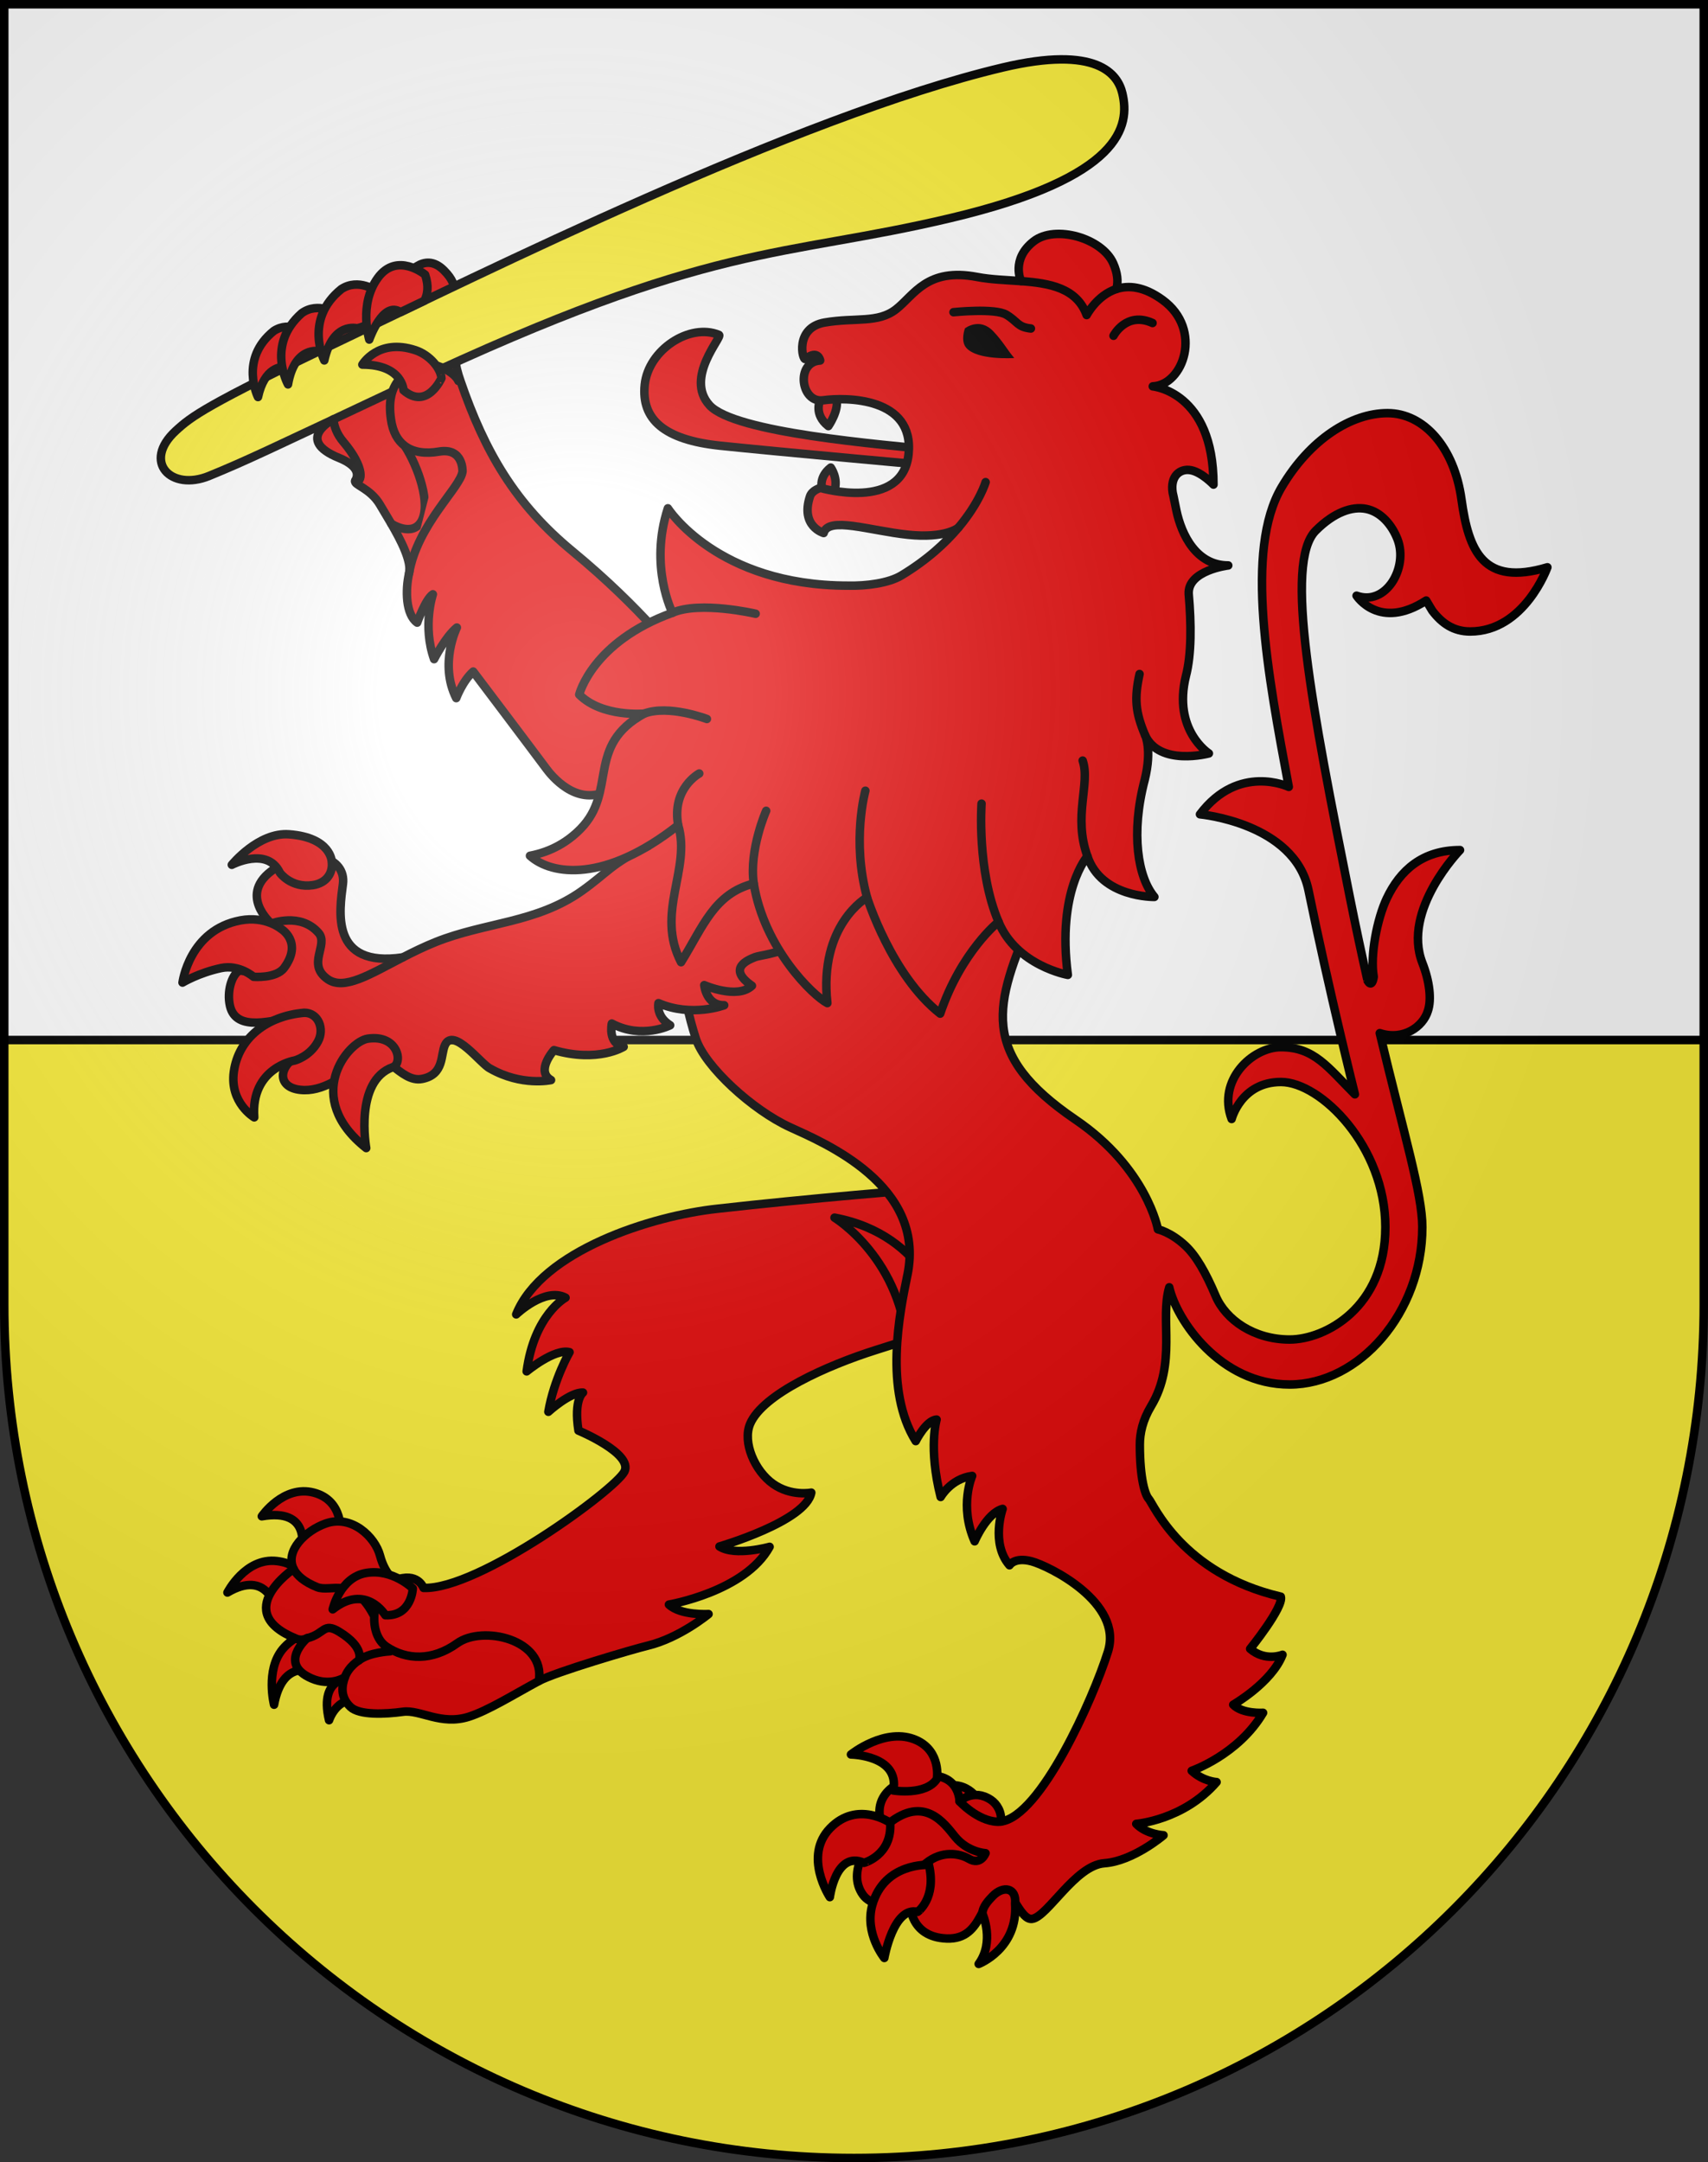
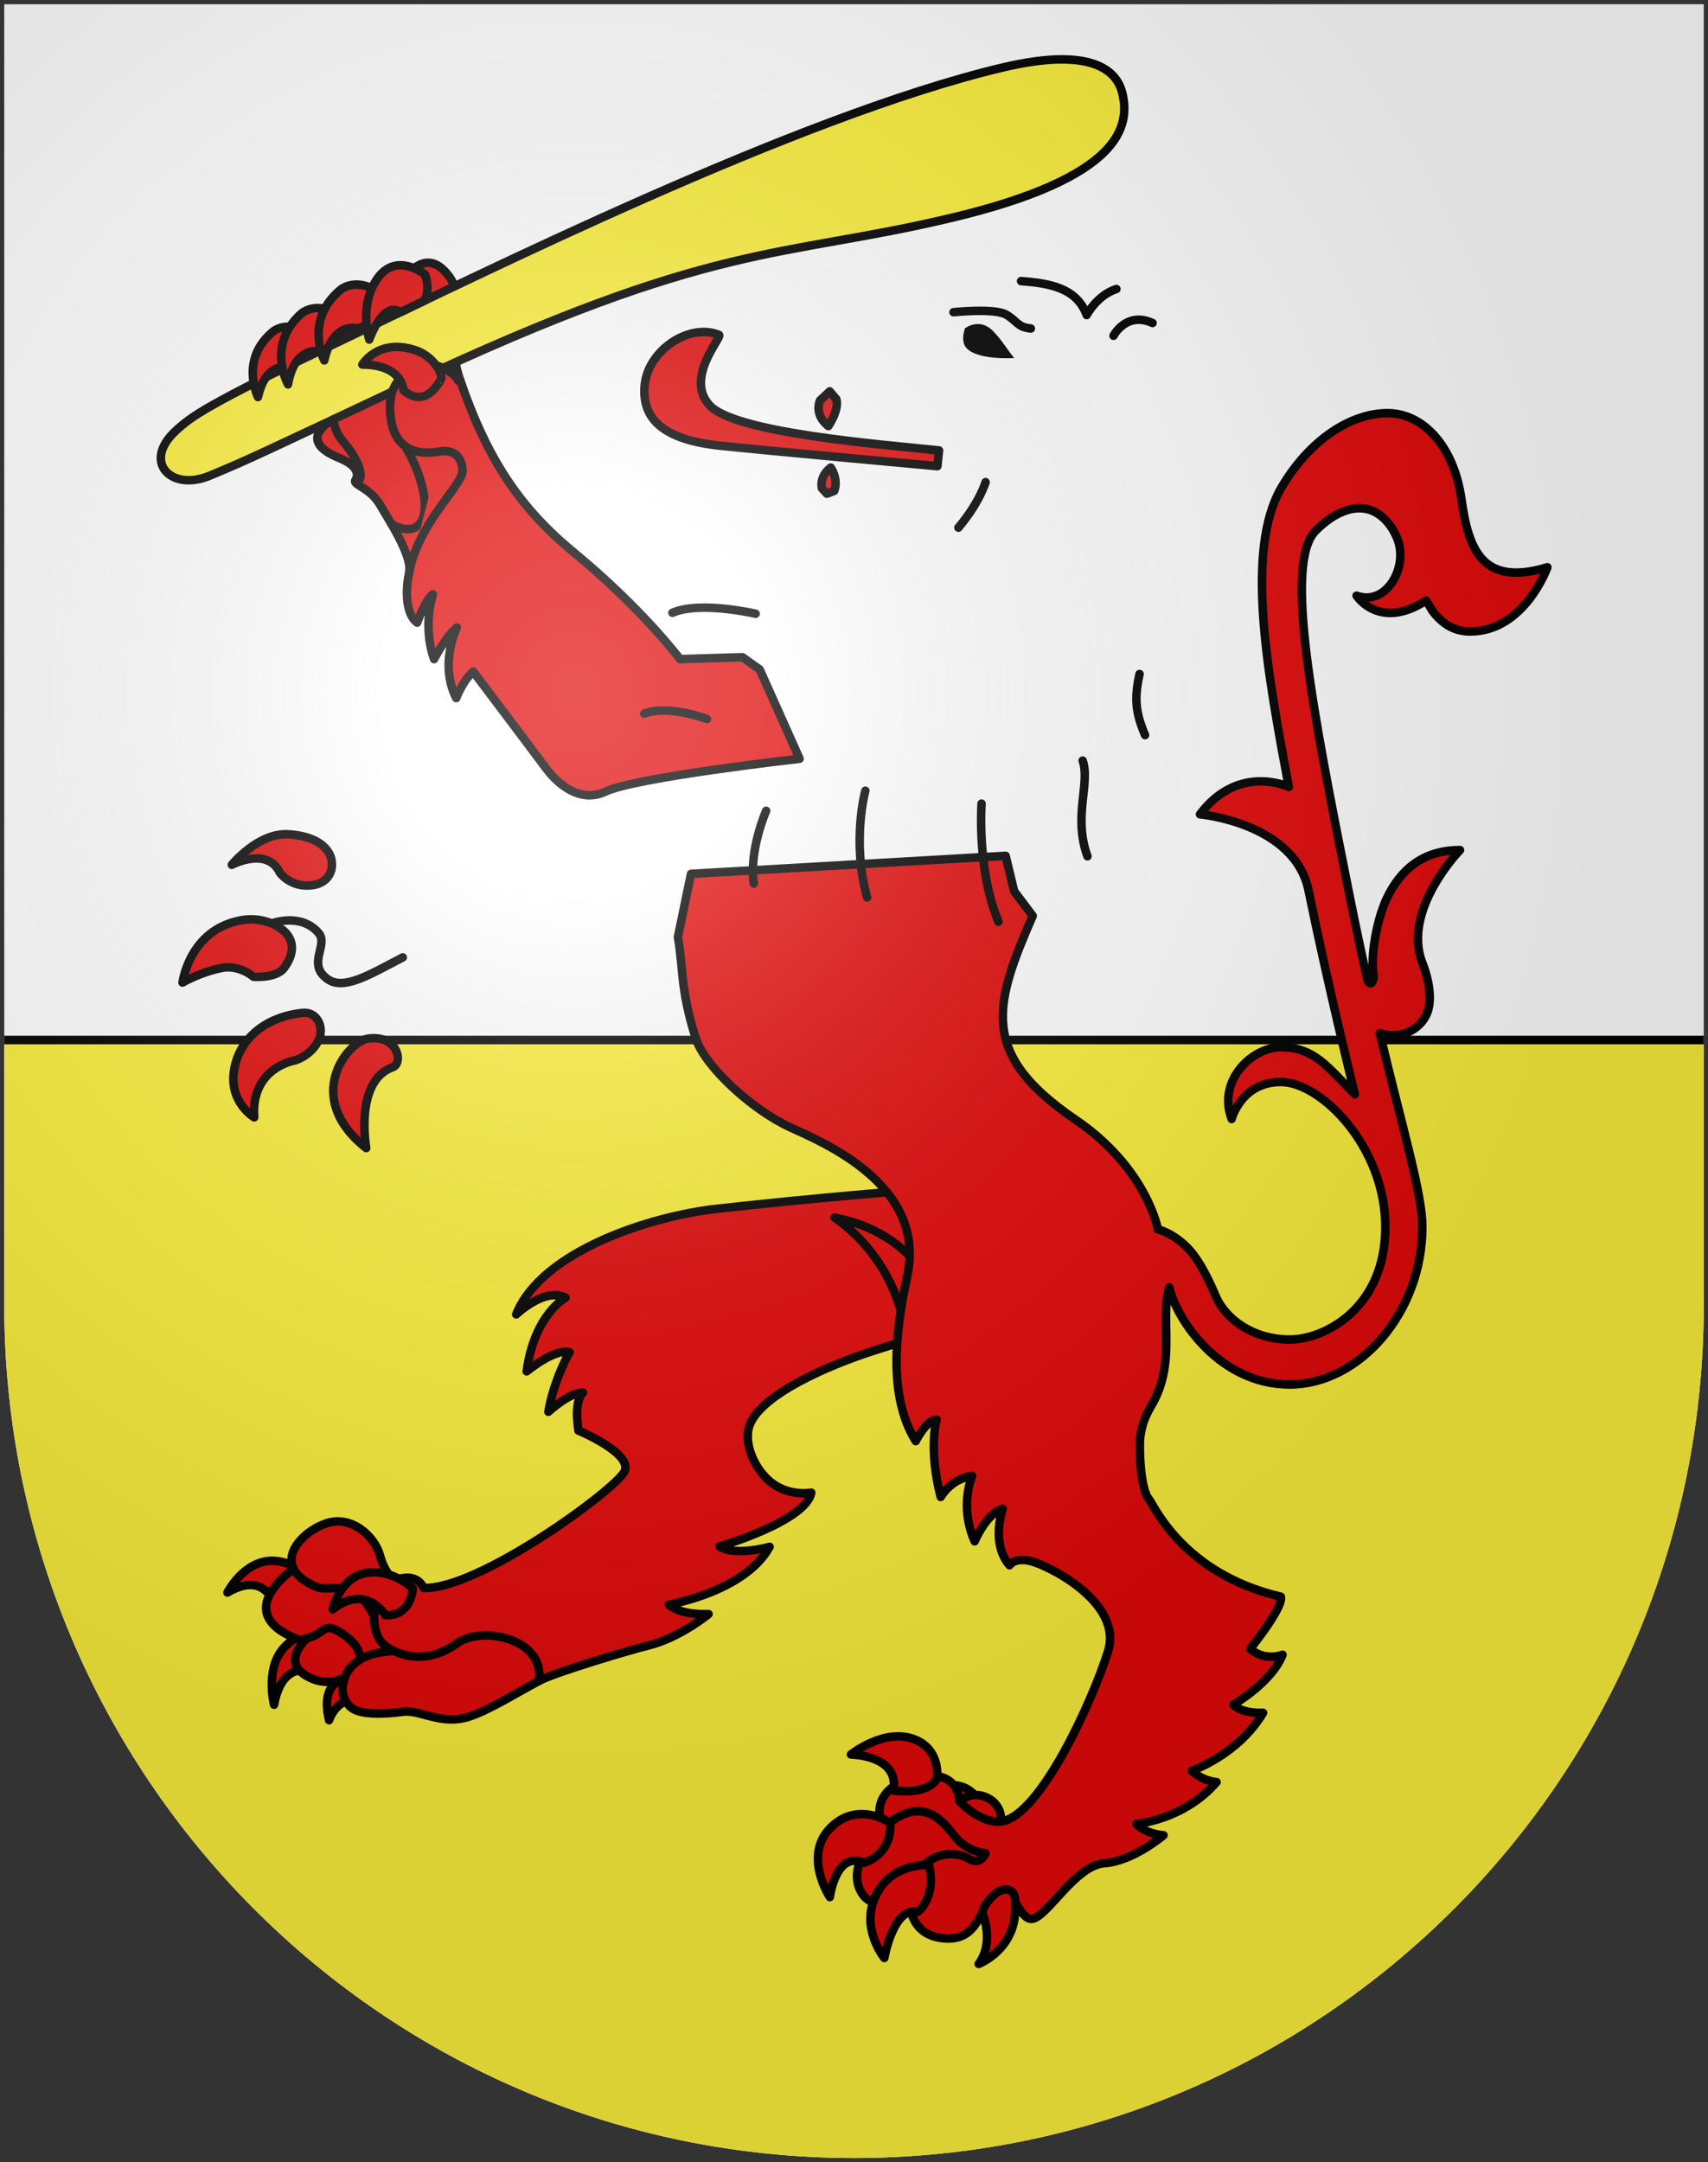
<svg xmlns="http://www.w3.org/2000/svg" xmlns:ns1="http://sodipodi.sourceforge.net/DTD/sodipodi-0.dtd" xmlns:ns2="http://www.inkscape.org/namespaces/inkscape" xmlns:xlink="http://www.w3.org/1999/xlink" height="763" width="603" version="1.0" id="svg20" ns1:version="0.32" ns2:version="0.46" ns1:docname="Mollens-coat_of_arms.svg" ns1:docbase="C:\Documents and Settings\Steve\Bureau\Blason Villages Suisse pour Wikipédia (par Delta-9)" ns2:output_extension="org.inkscape.output.svg.inkscape">
  <rect width="100%" height="100%" fill="#333333" stroke="none" />
  <defs id="defs29">
    <ns2:perspective ns1:type="inkscape:persp3d" ns2:vp_x="0 : 381.5 : 1" ns2:vp_y="0 : 1000 : 0" ns2:vp_z="603 : 381.5 : 1" ns2:persp3d-origin="301.5 : 254.33333 : 1" id="perspective28" />
    <linearGradient id="linearGradient2893">
      <stop style="stop-color:#ffffff;stop-opacity:0.314;" offset="0" id="stop2895" />
      <stop id="stop2897" offset="0.19" style="stop-color:#ffffff;stop-opacity:0.251;" />
      <stop style="stop-color:#6b6b6b;stop-opacity:0.125;" offset="0.6" id="stop2901" />
      <stop style="stop-color:#000000;stop-opacity:0.125;" offset="1" id="stop2899" />
    </linearGradient>
    <linearGradient id="linearGradient2955">
      <stop style="stop-color:white;stop-opacity:0;" offset="0" id="stop2965" />
      <stop style="stop-color:black;stop-opacity:0.646;" offset="1" id="stop2959" />
    </linearGradient>
    <radialGradient ns2:collect="always" xlink:href="#linearGradient2893" id="radialGradient3236" gradientUnits="userSpaceOnUse" gradientTransform="matrix(1.215,1.531577e-24,1.464684e-23,1.267,-839.192,-490.489)" cx="858.042" cy="579.933" fx="858.042" fy="579.933" r="300" />
    <ns2:perspective id="perspective2608" ns2:persp3d-origin="297.63751 : 280.63 : 1" ns2:vp_z="595.27502 : 420.94501 : 1" ns2:vp_y="0 : 1000 : 0" ns2:vp_x="0 : 420.94501 : 1" ns1:type="inkscape:persp3d" />
  </defs>
  <ns1:namedview ns2:window-height="968" ns2:window-width="1280" ns2:pageshadow="2" ns2:pageopacity="0.0" guidetolerance="10.0" gridtolerance="10.0" objecttolerance="10.0" borderopacity="1.0" bordercolor="#666666" pagecolor="#ffffff" id="base" ns2:zoom="0.92652193" ns2:cx="173.53758" ns2:cy="399.00713" ns2:window-x="1281" ns2:window-y="10" ns2:current-layer="layer2" showgrid="false" showguides="true" ns2:guide-bbox="true">
    <ns1:guide orientation="horizontal" position="761.5" id="guide1885" />
    <ns1:guide orientation="vertical" position="1.5" id="guide1887" />
    <ns1:guide orientation="horizontal" position="1.5" id="guide1889" />
    <ns1:guide orientation="vertical" position="601.5" id="guide1891" />
    <ns1:guide orientation="vertical" position="301.501" id="guide1893" />
  </ns1:namedview>
  <desc id="desc22">Coat of Arms of Canton of Freiburg (Fribourg)</desc>
  <g ns2:groupmode="layer" id="layer1" ns2:label="Fond écu" style="opacity:1;display:inline" ns1:insensitive="true">
    <path id="path1899" d="M 1.5,1.5 L 1.5,460.368 C 1.5,626.678 135.815,761.5 301.5,761.5 C 467.185,761.5 601.5,626.678 601.5,460.368 L 601.5,1.5 L 1.5,1.5 z" style="fill:#ffffff;fill-opacity:1" />
    <path d="M 1.5,367 L 1.5,460.369 C 1.5,626.68 135.814,761.5 301.5,761.5 C 467.188,761.5 601.5,626.68 601.5,460.369 L 601.5,367 L 1.5,367 L 1.5,367 z" id="path3321" style="opacity:1;fill:#fcef3c;display:inline" />
  </g>
  <g ns2:groupmode="layer" id="layer2" ns2:label="Meubles" style="opacity:1;display:inline" ns1:insensitive="true">
    <line style="fill:none;stroke:#000000;stroke-width:3" id="line2484" x1="1.5" y1="367" x2="601.497" y2="367" />
    <g id="g2934">
-       <path style="fill:#e20909;stroke:#000000;stroke-width:3;stroke-linecap:round;stroke-linejoin:round" id="path2074" d="M 106.502,546.316 C 106.502,546.316 109.806,532.035 92.425,535.066 C 92.425,535.066 100.021,523.9 110.771,526.707 C 121.519,529.512 120.191,541.119 120.191,541.119 L 106.502,546.316 z" />
      <path style="fill:#e20909;stroke:#000000;stroke-width:3;stroke-linecap:round;stroke-linejoin:round" id="path2078" d="M 97.171,567.39 C 97.171,567.39 94.365,553.683 80.296,561.964 C 80.296,561.964 86.606,549.542 97.746,550.857 C 108.885,552.17 106.084,560.951 106.084,560.951 L 97.171,567.39 z" />
      <path style="fill:#e20909;stroke:#000000;stroke-width:3;stroke-linecap:round;stroke-linejoin:round" id="path2080" d="M 96.758,601.552 C 96.758,601.552 93.65,589.46 99.734,582.003 C 103.486,577.407 110.629,574.487 114.211,575.425 L 110.412,589.974 C 110.414,589.974 99.753,585.197 96.758,601.552 z" />
      <path style="fill:#e20909;stroke:#000000;stroke-width:3;stroke-linecap:round;stroke-linejoin:round" id="path2082" d="M 124.741,592.121 C 124.741,592.121 112.307,590.867 116.172,607.021 C 116.172,607.021 118.811,598.541 126.966,599.878 L 124.741,592.121 z" />
      <path style="fill:#e20909;stroke:#000000;stroke-width:3;stroke-linecap:round;stroke-linejoin:round" id="path2086" d="M 351.954,417.325 C 351.954,417.325 341.338,416.041 331.145,419.451 C 326.298,419.451 284.384,423.023 253.435,426.519 C 230.114,428.994 191.258,441.326 182.244,463.814 C 182.244,463.814 192.413,454.097 199.656,457.919 C 199.656,457.919 188.596,463.868 185.936,483.925 C 185.936,483.925 195.769,475.767 201.073,477.155 C 201.073,477.155 195.578,486.635 193.595,498.182 C 193.595,498.182 201.253,491.172 205.827,491.409 C 205.827,491.409 202.478,493.749 204.225,504.825 C 204.225,504.825 223.654,512.903 220.437,519.304 C 217.221,525.702 168.922,561.05 149.533,560.337 C 149.533,560.337 147.455,554.483 139.406,557.692 C 139.406,557.692 135.932,555.59 134.174,548.954 C 132.416,542.317 124.155,534.405 115.028,537.597 C 107.849,540.109 100.522,547.283 103.667,553.636 C 103.667,553.636 81.212,568.773 104.563,578.253 C 106.054,578.858 107.275,578.64 108.415,578.079 C 108.415,578.079 97.992,587.067 109.976,592.278 C 116.784,595.241 121.743,591.878 121.743,591.878 C 120.782,594.554 119.914,598.778 123.757,602.364 C 126.924,605.329 135.994,604.901 142.303,604.034 C 148.256,603.216 155.669,608.919 165.477,605.807 C 172.248,603.664 181.256,598.022 190.244,593.176 C 196.162,589.987 223.407,581.985 228.662,580.719 C 240.015,577.987 250.149,569.561 250.149,569.561 C 250.149,569.561 240.367,570.168 236.162,566.221 C 236.162,566.221 263.02,561.676 271.705,545.836 C 271.705,545.836 259.517,549.279 254.006,545.713 C 254.006,545.713 284.525,536.871 286.42,526.713 C 286.42,526.713 279.328,528.135 272.926,523.621 C 266.523,519.109 262.037,508.953 264.841,502.412 C 269.325,491.955 291.944,481.836 309.353,476.348 C 326.758,470.86 342.877,464.852 354.697,473.262 C 366.522,481.678 359.143,433.276 359.143,433.276 L 359.743,406.898 L 351.954,417.325 z" />
      <path style="fill:none;stroke:#000000;stroke-width:3;stroke-linecap:round;stroke-linejoin:round" id="path2123" d="M 108.419,578.08 C 114.722,576.549 114.076,572.353 119.753,575.809 C 129.015,581.442 126.693,585.895 126.693,585.895 C 126.693,585.895 123.145,587.983 121.746,591.875" />
      <path style="fill:none;stroke:#000000;stroke-width:3;stroke-linecap:round;stroke-linejoin:round" id="path2125" d="M 137.716,582.714 C 137.716,582.714 130.424,583.021 126.692,585.892" />
      <path style="fill:none;stroke:#000000;stroke-width:3;stroke-linecap:round;stroke-linejoin:round" id="path2127" d="M 103.67,553.636 C 104.823,555.972 107.387,558.195 111.89,560.038 C 116.797,562.044 124.379,556.03 131.706,569.573" />
      <path style="fill:none;stroke:#000000;stroke-width:3;stroke-linecap:round;stroke-linejoin:round" id="path2129" d="M 139.412,557.691 C 131.361,560.898 129.399,576.314 136.404,581.041 C 143.414,585.764 152.566,586.225 161.442,579.852 C 170.315,573.485 192.579,578.342 190.248,593.18" />
      <path style="fill:#e20909;stroke:#000000;stroke-width:3;stroke-linecap:round;stroke-linejoin:round" id="path2171" d="M 136.053,569.968 C 136.053,569.968 129.233,558.622 117.455,567.902 C 117.455,567.902 119.978,556.607 129.315,555.054 C 138.649,553.507 145.746,560.54 145.746,560.54 C 145.746,560.54 145.298,570.392 136.053,569.968 z" />
      <path style="fill:#e20909;stroke:#000000;stroke-width:3;stroke-linecap:round;stroke-linejoin:round" id="path2660" d="M 294.624,429.677 C 294.624,429.677 318.858,444.353 320.394,477.12 L 333.279,464.235 C 333.277,464.238 327.391,435.822 294.624,429.677 z" />
      <path style="fill:#e20909;stroke:#000000;stroke-width:3;stroke-linecap:round;stroke-linejoin:round" d="M 143.1,98.025 C 143.1,98.025 149.413,88.087 156.725,95.4 C 162.913,101.588 159.725,104.775 159.725,113.4 L 112.225,138.15 C 112.225,138.15 102.859,131.424 99.167,130.475 C 95.475,129.526 91.85,124.4 104.725,115.9 C 117.6,107.4 143.1,98.025 143.1,98.025 z" id="path2549" />
      <path style="fill:#e20909;stroke:#000000;stroke-width:3;stroke-linecap:round;stroke-linejoin:round" d="M 268.205,236.239 L 262.118,231.917 L 240.082,232.576 C 240.082,232.576 226.757,214.809 202.145,194.547 C 182.035,177.991 171.232,159.634 162.568,134.433 C 160.534,128.676 159.806,123.218 160.7,118.278 C 161.519,113.754 162.323,109.52 162.579,105.896 L 111.533,130.018 C 112.647,131.811 113.356,134.043 111.067,136.705 C 107.079,141.348 110.168,148.486 117.701,147.972 C 117.701,147.972 103.686,155.12 119.728,161.611 C 122.128,162.582 127.907,165.309 125.437,169.618 C 124.6,171.077 130.697,172.179 134.195,178.177 C 135.226,179.952 136.662,182.269 138.134,184.802 C 141.649,190.843 145.384,198.125 144.427,202.295 C 143.068,208.219 143.225,216.832 147.285,219.714 C 147.285,219.714 150.223,211.395 152.817,209.715 C 152.817,209.715 149.085,220.84 153.252,232.597 C 153.252,232.597 157.255,224.738 161.285,221.443 C 161.285,221.443 154.957,234.248 161.071,246.351 C 161.071,246.351 163.307,240.319 167.063,236.976 C 167.063,236.976 187.45,263.954 192.981,271.398 C 194.593,273.568 203.205,284.354 213.854,279.306 C 224.504,274.261 282.292,267.75 282.292,267.75 L 268.205,236.239 z" id="path2551" />
      <path style="fill:#fcef3c;stroke:#000000;stroke-width:3;stroke-linecap:round;stroke-linejoin:round" d="M 120.456,120.204 C 168.252,97.462 281.33,41.063 353.904,23.841 C 387.511,15.864 394.663,26.263 396.24,32.91 C 398.956,44.36 396.253,62.557 335.682,76.932 C 275.111,91.306 252.445,84.578 143.655,135.766 C 93.47,159.379 87.357,162.391 73.849,167.936 C 60.34,173.483 50.123,162.971 62.07,152.005 C 67.517,147.006 72.456,143.043 120.456,120.204 z" id="path2553" />
      <path style="fill:#e20909;stroke:#000000;stroke-width:3;stroke-linecap:round;stroke-linejoin:round" d="M 101.152,129.501 C 101.478,129.341 101.793,129.186 102.125,129.023 L 108.31,117.691 C 108.244,117.52 108.201,117.423 108.201,117.423 C 108.201,117.423 102.266,113.118 96.676,116.775 C 84.319,126.69 91.083,140.107 91.083,140.107 C 93.374,129.609 99.2,129.295 101.152,129.501 z" id="path2555" />
      <path style="fill:#e20909;stroke:#000000;stroke-width:3;stroke-linecap:round;stroke-linejoin:round" d="M 112.61,123.948 C 112.62,123.945 112.629,123.942 112.639,123.939 C 113.207,123.666 113.771,123.396 114.354,123.116 L 119.378,111.993 C 119.104,111.167 118.845,110.655 118.845,110.655 C 118.845,110.655 112.315,106.35 106.531,110.513 C 93.833,121.669 101.681,135.646 101.681,135.646 C 104.032,121.981 112.61,123.948 112.61,123.948 z" id="path2557" />
      <path style="fill:#e20909;stroke:#000000;stroke-width:3;stroke-linecap:round;stroke-linejoin:round" id="path2076" d="M 126.065,115.856 C 126.065,115.856 117.482,113.479 114.488,127.188 C 114.488,127.188 107.185,112.703 120.527,101.998 C 126.564,98.051 132.971,102.699 132.971,102.699 C 132.971,102.699 137.716,113.144 126.065,115.856 z" />
      <path style="fill:#e20909;stroke:#000000;stroke-width:3;stroke-linecap:round;stroke-linejoin:round" d="M 141.419,110.151 C 144.123,108.852 146.93,107.504 149.819,106.119 C 150.986,103.92 151.443,100.931 150.084,96.928 C 150.084,96.928 140.161,88.702 133.358,98.1 C 126.556,107.503 130.362,119.83 130.362,119.83 C 130.362,119.83 135.179,105.914 141.419,110.151 z" id="path2560" />
      <path style="fill:none;stroke:#000000;stroke-width:3;stroke-linecap:round;stroke-linejoin:round" id="path2157_3_" d="M 117.696,147.973 C 117.968,150.576 118.989,153.296 121.242,155.949 C 129.102,165.209 127.888,170.74 125.432,169.62" />
      <path style="fill:none;stroke:#000000;stroke-width:3;stroke-linecap:round;stroke-linejoin:round" id="path2153" d="M 138.13,184.803 C 138.13,184.803 145.695,189.758 148.893,183.746 C 152.089,177.736 147.777,164.958 142.913,157.351" />
      <path style="fill:#e20909;stroke:#000000;stroke-width:3;stroke-linecap:round;stroke-linejoin:round" id="path2155" d="M 161.85,134.434 C 160.537,131.339 153.559,127.672 149.706,128.763 C 149.146,128.923 148.61,129.092 148.1,129.273 C 136.959,133.226 137.248,142.352 138.027,147.953 C 138.644,152.398 140.385,155.465 142.913,157.351 C 145.973,159.629 150.181,160.183 154.949,159.363 C 163.659,157.864 163.288,166.366 163.288,166.366 C 162.707,171.926 147.377,184.963 144.421,202.296" />
      <path style="fill:#e20909;stroke:#000000;stroke-width:3;stroke-linecap:round;stroke-linejoin:round" id="path2161" d="M 142.461,137.72 C 142.461,137.72 142.178,128.674 127.923,128.662 C 127.923,128.662 133.456,119.22 146.665,123.578 C 151.84,125.286 155.632,130.085 155.843,133.463 C 155.844,133.463 150.762,144.875 142.461,137.72 z" />
      <path style="fill:#e20909;stroke:#000000;stroke-width:3;stroke-linecap:round;stroke-linejoin:round" id="path2084" d="M 343.883,633.24 C 343.883,633.24 341.396,630.15 336.724,629.947 C 332.055,629.742 336.724,629.947 336.724,629.947 L 335.855,637.097 L 342.981,636.704 L 343.883,633.24" />
      <path style="fill:#e20909;stroke:#000000;stroke-width:3;stroke-linecap:round;stroke-linejoin:round" id="path2665" d="M 515.969,176.249 C 513.408,157.818 502.656,145.787 489.859,145.787 C 477.059,145.787 462.467,155.002 452.484,171.898 C 439.313,194.189 447.606,238.1 454.994,277.673 L 454.994,277.673 C 454.994,277.673 437.298,269.257 423.643,287.349 C 423.643,287.349 456.858,290.321 461.914,313.957 C 469.374,350.304 478.339,386.161 478.339,386.161 C 468.738,376.561 464.003,369.522 452.228,369.522 C 441.989,369.522 429.702,381.297 434.821,394.865 C 434.821,394.865 438.149,381.81 452.228,381.81 C 466.307,381.81 489.09,404.593 489.09,433.007 C 489.09,461.421 467.843,472.685 455.3,472.685 C 442.756,472.685 432.773,465.775 429.189,457.328 C 425.614,448.898 422.245,443.103 418.518,439.601 C 413.348,434.746 408.796,433.804 408.796,433.804 C 408.796,433.804 404.925,412.246 379.692,395.091 C 345.578,371.899 350.942,354.589 364.595,323.188 L 358.048,314.486 L 355.036,301.999 L 243.951,308.359 L 239.331,330.698 C 241.336,342.073 240.079,348.847 245.648,366.465 L 245.664,366.503 C 248.936,376.487 265.742,391.736 278.943,397.786 C 290.935,403.282 326.828,418.16 320.393,449.769 C 317.506,463.628 312.1,490.593 323.294,508.529 C 323.294,508.529 326.896,501.209 330.663,500.931 C 330.663,500.931 327.689,510.904 332.096,528.247 C 332.096,528.247 335.66,521.808 343.215,520.815 C 343.215,520.815 338.531,531.335 344.089,543.891 C 344.089,543.891 348.276,533.959 353.972,532.448 C 353.972,532.448 349.691,544.577 356.393,552.344 C 356.393,552.344 358.122,549.356 364.156,550.94 C 370.19,552.52 396.603,565.454 391.154,582.805 C 385.864,599.655 367.319,641.065 353.321,642.785 C 353.783,639.523 351.993,636.558 349.828,635.125 C 343.549,630.955 338.768,635.658 338.768,635.658 C 338.768,635.658 338.757,625.097 326.013,626.744 C 313.263,628.387 307.618,636.057 311.918,645.037 C 306.665,649.965 298.779,660.35 304.647,668.631 C 307.028,671.992 313.275,673.75 321.27,671.725 C 321.27,671.725 321.068,683.58 334.261,684.055 C 347.668,684.535 345.667,668.344 354.466,667.237 C 357.264,666.88 360.412,677.706 364.404,677.122 C 369.876,676.333 379.618,658.239 389.885,657.489 C 400.152,656.733 410.778,647.614 410.778,647.614 C 410.778,647.614 404.821,647.352 401.153,643.598 C 401.153,643.598 417.835,642.328 429.507,628.854 C 429.507,628.854 424.824,628.649 420.73,624.875 C 420.73,624.875 437.177,619.205 445.921,604.404 C 445.921,604.404 438.652,604.884 435.389,601.545 C 435.389,601.545 448.949,593.748 452.785,583.926 C 452.785,583.926 446.706,586.459 441.365,581.83 C 441.365,581.83 453.293,567.068 452.177,563.426 C 417.234,555.266 407.221,530.721 405.549,528.899 C 404.296,527.532 402.419,521.913 402.419,509.778 C 402.419,505.76 403.392,501.173 406.392,496.176 C 415.507,480.987 409.438,465.483 412.802,454.256 C 415.362,465.776 430.721,488.559 455.296,488.559 C 479.869,488.559 502.142,463.215 502.142,433.008 C 502.142,421.341 495.713,400.431 487.119,364.57 C 495.449,367.273 502.428,362.308 504.105,356.721 C 505.479,352.664 504.678,346.225 502.171,339.808 C 494.845,321.054 515.453,299.976 515.453,299.976 C 502.181,299.976 494.273,307.135 489.58,317.042 C 486.23,324.112 483.642,337.075 484.989,344.688 C 484.298,349.022 482.814,346.024 482.813,346.049 C 480.779,337.005 478.674,327.193 476.542,316.529 C 463.229,249.972 453.2,198.564 464.51,187.255 C 471.037,180.728 477.357,178.594 482.302,179.575 C 487.466,180.601 491.389,185.149 493.393,190.327 C 497.246,200.31 489.318,213.986 478.932,210.209 C 478.932,210.209 486.887,222.682 503.506,211.916 L 505.658,215.512 C 509.091,220.024 513.22,222.838 519.035,222.838 C 538.234,222.838 546.299,200.183 546.299,200.183 C 523.649,206.968 518.505,194.504 515.969,176.249 z" />
      <path style="fill:none;stroke:#000000;stroke-width:3;stroke-linecap:round;stroke-linejoin:round" id="path2131" d="M 353.321,642.787 C 352.896,642.838 352.48,642.857 352.063,642.842 C 345.035,642.533 338.765,635.662 338.765,635.662" />
      <path style="fill:none;stroke:#000000;stroke-width:3;stroke-linecap:round;stroke-linejoin:round" id="path2159" d="M 321.277,671.726 C 321.277,671.726 321.389,661.956 326.961,657.455 C 332.53,652.957 338.645,653.941 342.091,655.943 C 346.279,658.386 347.938,653.943 347.938,653.943 C 347.938,653.943 341.67,653.668 337.172,648.123 C 333.367,643.426 326.359,633.369 313.65,643.539 C 313.13,643.957 312.546,644.463 311.921,645.041" />
      <path style="fill:#e20909;stroke:#000000;stroke-width:3;stroke-linecap:round;stroke-linejoin:round" id="path2173" d="M 330.769,627.732 C 330.769,627.732 332.371,618.099 323.607,614.095 C 312.791,609.154 300.425,619.113 300.425,619.113 C 300.425,619.113 317.711,619.34 315.379,631.816 C 315.38,631.816 326.924,633.714 330.769,627.732 z" />
      <path style="fill:#e20909;stroke:#000000;stroke-width:3;stroke-linecap:round;stroke-linejoin:round" id="path2175" d="M 314.285,643.222 C 314.285,643.222 302.766,635.187 293.094,645.101 C 283.415,655.025 292.966,669.445 292.966,669.445 C 292.966,669.445 295.073,652.91 305.02,657.349 C 305.019,657.351 314.975,654.712 314.285,643.222 z" />
      <path style="fill:#e20909;stroke:#000000;stroke-width:3;stroke-linecap:round;stroke-linejoin:round" id="path2177" d="M 327.95,658.07 C 327.95,658.07 312.184,657.107 307.943,672.293 C 305.165,682.238 312.203,690.918 312.203,690.918 C 312.203,690.918 315.389,672.619 323.946,674.662 C 323.945,674.667 330.717,669.929 327.95,658.07 z" />
      <path style="fill:#e20909;stroke:#000000;stroke-width:3;stroke-linecap:round;stroke-linejoin:round" id="path2179" d="M 346.886,675.386 C 346.886,675.386 351.227,685.165 345.518,693.025 C 345.518,693.025 359.491,687.666 358.377,671.697 C 358.919,666.131 354.193,665.246 350.438,669.117 C 348.872,670.72 346.683,673.138 346.886,675.386 z" />
-       <path style="fill:#e20909;stroke:#000000;stroke-width:3;stroke-linecap:round;stroke-linejoin:round" id="path2675" d="M 299.649,276.968 C 299.649,276.968 266.983,265.607 249.051,261.462 C 241.381,264.924 228.879,298.51 228.879,298.51 C 215.982,304.59 214.509,307.941 205.405,314.397 C 189.412,325.735 171.314,325.437 153.951,332.368 C 149.799,334.026 145.883,335.944 142.219,337.834 C 116.413,341.636 119.871,321.317 121.07,311.935 C 122.268,302.554 109.375,298.24 96.806,306.66 C 83.629,315.488 95.789,325.909 95.789,325.909 C 95.789,325.909 101.002,332.463 96.269,338.138 C 91.535,343.817 84.501,342.475 84.501,342.475 C 81.744,344.078 80.032,349.931 81.193,354.966 C 83.375,364.435 96.446,359.954 104.395,358.794 C 112.342,357.639 110.537,368.711 103.938,373.273 C 98.312,377.163 98.198,383.716 106.012,384.583 C 113.829,385.445 121.147,379.975 128.471,374.505 C 135.794,369.033 141.136,382.271 149.028,380.721 C 156.919,379.171 155.474,372.177 157.112,368.734 C 160.141,362.356 169.805,375.521 173.022,377.054 C 184.203,383.433 194.547,381.127 194.547,381.127 C 188.955,377.937 195.573,370.567 195.573,370.567 C 211.187,375.098 220.182,369.386 220.182,369.386 C 214.457,368.215 215.999,361.187 215.999,361.187 C 226.647,366.843 236.593,361.792 236.593,361.792 C 231.422,358.542 232.468,353.985 232.468,353.985 C 244.316,359.064 255.674,354.721 255.674,354.721 C 249.284,354.851 248.63,347.628 248.63,347.628 C 248.63,347.628 260.287,352.755 265.46,347.851 C 256.454,341.611 264.234,338.699 266.586,337.742 C 268.159,337.128 274.099,336.658 280.474,333.586 C 283.83,331.969 288.465,329.661 291.492,326.203 C 293.878,323.472 292.674,319.955 294.217,315.629 C 295.734,311.381 298.865,306.325 299.03,300.162 L 299.205,293.648 C 299.337,288.762 305.451,279.475 305.451,279.475 L 299.649,276.968 z" />
      <path style="fill:none;stroke:#000000;stroke-width:3;stroke-linecap:round;stroke-linejoin:round" id="path2135_1_" d="M 142.217,337.834 C 130.562,343.854 121.493,349.571 115.703,345.54 C 108.098,340.243 116.152,333.425 112.469,329.199 C 106.076,321.859 95.783,325.909 95.783,325.909" />
      <path style="fill:#e20909;stroke:#000000;stroke-width:3;stroke-linecap:round;stroke-linejoin:round" id="path2163_1_" d="M 81.838,305.167 C 81.838,305.167 94.352,298.596 98.813,307.971 C 98.813,307.971 102.713,313.471 110.433,312.349 C 115.397,311.625 117.667,307.867 117.105,303.992 C 117.105,303.992 116.925,295.506 102.034,294.407 C 91.212,293.607 81.838,305.167 81.838,305.167 z" />
      <path style="fill:#e20909;stroke:#000000;stroke-width:3;stroke-linecap:round;stroke-linejoin:round" id="path2165_1_" d="M 64.44,346.726 C 64.44,346.726 66.797,328.167 84.926,324.773 C 93.691,323.134 99.155,327.715 99.155,327.715 C 99.155,327.715 107.088,332.315 100.321,341.529 C 97.501,345.37 89.516,344.685 89.516,344.685 C 89.516,344.685 84.449,340.254 78.083,341.6 C 70.164,343.28 64.44,346.726 64.44,346.726 z" />
      <path style="fill:#e20909;stroke:#000000;stroke-width:3;stroke-linecap:round;stroke-linejoin:round" id="path2167_1_" d="M 89.757,394.291 C 89.757,394.291 81.022,389.161 82.559,378.152 C 84.214,366.301 94.23,358.507 107.415,357.383 C 112.415,357.352 114.645,363.092 112.265,367.496 C 109.336,372.91 103.955,374.245 103.955,374.245 C 103.955,374.245 88.473,376.765 89.757,394.291 z" />
      <path style="fill:#e20909;stroke:#000000;stroke-width:3;stroke-linecap:round;stroke-linejoin:round" id="path2169_1_" d="M 129.865,366.517 C 122.697,367.561 106.703,387.3 129.291,405.123 C 129.291,405.123 125.018,381.446 138.653,376.582 C 142.4,375.247 140.62,364.95 129.865,366.517 z" />
      <path style="fill:#e20909;stroke:#000000;stroke-width:3;stroke-linecap:round;stroke-linejoin:round" id="path2638" d="M 330.939,164.503 C 330.939,164.503 273.84,159.338 254.181,157.274 C 234.523,155.207 226.334,148.014 227.626,135.727 C 228.919,123.44 243.492,113.915 253.819,118.172 C 255.28,118.773 241.559,133.19 250.496,142.999 C 259.434,152.807 310.756,156.766 331.524,158.949 L 330.939,164.503 z" />
      <path style="fill:#e20909;stroke:#000000;stroke-width:3;stroke-linecap:round;stroke-linejoin:round" id="path2640" d="M 289.527,141.293 C 289.527,141.293 287.139,146.202 292.447,150.362 C 292.447,150.362 296.321,144.783 295.276,140.878 L 292.929,138.095 L 289.527,141.293 z" />
      <path style="fill:#e20909;stroke:#000000;stroke-width:3;stroke-linecap:round;stroke-linejoin:round" id="path2642" d="M 290.168,172.313 C 290.168,172.313 288.998,168.321 293.287,164.99 C 293.287,164.99 296.101,168.891 294.534,173.229 L 291.941,174.217 L 290.168,172.313 z" />
-       <path style="fill:#e20909;stroke:#000000;stroke-width:3;stroke-linecap:round;stroke-linejoin:round" id="path2687" d="M 418.689,238.518 C 420.674,230.842 420.595,220.179 419.672,209.639 C 419.156,201.248 433.627,199.527 433.627,199.527 C 422.379,199.527 417.144,188.769 415.32,180.133 C 414.331,175.139 414.009,173.862 414.009,173.862 C 413.057,167.959 416.656,165.178 420.495,165.938 C 424.336,166.7 428.412,171.004 428.412,171.004 C 428.412,138.15 406.98,136.337 406.98,136.337 C 417.769,135.91 424.827,116.293 410.437,105.827 C 403.811,101.011 398.358,100.617 394.139,101.984 C 394.869,99.298 394.504,96.275 393.016,92.906 C 389.059,83.969 372.497,79.274 364.949,85.147 C 356.784,91.499 360.485,99.2 360.485,99.2 C 355.207,98.808 349.797,98.666 345.073,97.755 C 327.224,94.316 322.755,104.149 316.33,109.148 C 309.9,114.149 301.969,111.965 291.184,113.805 C 280.402,115.648 283.348,127.458 284.368,126.664 C 288.859,123.171 289.556,127.21 289.556,127.21 C 280.759,127.726 282.721,142.347 290.578,141.252 C 298.442,140.157 322.894,139.991 320.758,160.308 C 318.622,180.627 289.652,172.176 289.652,172.176 C 289.652,172.176 286.699,172.946 285.965,175.152 C 282.447,185.756 290.791,188.092 290.791,188.092 C 292.353,182.131 307.177,187.291 320.521,188.694 C 333.868,190.098 338.348,186.205 338.348,186.205 C 333.844,191.55 327.391,197.542 318.263,203.052 C 313.728,205.79 305.863,206.81 299.399,206.66 C 253.065,206.66 235.79,179.369 235.79,179.369 C 229.087,199.973 237.405,216.24 237.405,216.24 C 209.048,226.493 204.49,245.103 204.49,245.103 C 212.592,253.206 227.445,251.811 227.445,251.811 C 206.685,263.165 218.073,279.128 204.95,292.487 C 200.495,297.024 194.719,300.531 187.105,301.985 C 194.788,308.953 213.773,311.438 239.43,291.183 C 244.055,306.712 231.327,321.987 240.443,339.542 C 248.208,327.051 252.089,315.32 266.099,311.776 C 269.813,334.731 286.987,351.323 292.094,353.973 C 289.056,326.291 306.104,316.671 306.104,316.671 C 306.104,316.671 314.712,344.184 331.928,357.687 C 339.356,335.744 352.521,325.28 352.521,325.28 C 358.934,340.807 376.996,344.015 376.996,344.015 C 373.113,314.307 383.918,302.155 383.918,302.155 C 388.812,316.84 407.548,316.502 407.548,316.502 C 401.716,309.58 399.156,294.075 404.146,275.138 C 406.798,264.378 404.256,259.409 404.256,259.409 C 409.319,270.549 426.789,265.865 426.789,265.865 C 426.789,265.865 413.954,257.693 418.689,238.518 z" />
      <path style="fill:none;stroke:#000000;stroke-width:3;stroke-linecap:round;stroke-linejoin:round" id="path2650" d="M 338.353,186.205 C 345.893,177.262 347.963,170.134 347.963,170.134" />
      <path style="fill:none;stroke:#000000;stroke-width:3;stroke-linecap:round;stroke-linejoin:round" id="path2652" d="M 360.487,99.198 C 370.548,99.944 380.141,101.594 383.641,111.176 C 383.641,111.176 387.237,104.219 394.141,101.982" />
      <path style="fill:none;stroke:#000000;stroke-width:3;stroke-linecap:round;stroke-linejoin:round" id="path2654" d="M 393.12,118.481 C 393.12,118.481 397.598,109.76 406.897,113.981" />
      <path style="fill:none;stroke:#000000;stroke-width:3;stroke-linecap:round;stroke-linejoin:round" id="path2656" d="M 336.63,110.171 C 336.63,110.171 351.222,108.641 355.276,111.05 C 359.338,113.457 359.13,115.419 363.949,115.925" />
      <path id="path2658" d="M 340.671,115.858 C 340.671,115.858 345.837,111.826 350.678,116.908 C 354.19,120.592 355.646,123.515 358.079,126.335 C 358.079,126.335 344.943,127.258 341.077,122.673 C 339.014,120.223 340.671,115.858 340.671,115.858 z" />
      <path style="fill:none;stroke:#000000;stroke-width:3;stroke-linecap:round;stroke-linejoin:round" id="path2694" d="M 266.776,216.575 C 266.776,216.575 247.089,211.985 237.407,216.237" />
      <path style="fill:none;stroke:#000000;stroke-width:3;stroke-linecap:round;stroke-linejoin:round" id="path2696" d="M 249.562,253.709 C 249.562,253.709 236.059,248.556 227.45,251.807" />
-       <path style="fill:none;stroke:#000000;stroke-width:3;stroke-linecap:round;stroke-linejoin:round" id="path2698" d="M 239.434,291.18 C 237.071,278.182 246.86,272.951 246.86,272.951" />
      <path style="fill:none;stroke:#000000;stroke-width:3;stroke-linecap:round;stroke-linejoin:round" id="path2700" d="M 270.491,286.116 C 270.491,286.116 264.414,299.789 266.102,311.773" />
      <path style="fill:none;stroke:#000000;stroke-width:3;stroke-linecap:round;stroke-linejoin:round" id="path2702" d="M 305.514,279.026 C 305.514,279.026 300.618,296.581 306.106,316.667" />
      <path style="fill:none;stroke:#000000;stroke-width:3;stroke-linecap:round;stroke-linejoin:round" id="path2704" d="M 346.53,283.584 C 346.53,283.584 344.843,307.215 352.522,325.276" />
      <path style="fill:none;stroke:#000000;stroke-width:3;stroke-linecap:round;stroke-linejoin:round" id="path2706" d="M 382.229,268.393 C 385.016,276.496 378.77,288.057 383.918,302.151" />
      <path style="fill:none;stroke:#000000;stroke-width:3;stroke-linecap:round;stroke-linejoin:round" id="path2708" d="M 402.315,237.842 C 400.461,246.281 400.797,251.261 404.257,259.405" />
    </g>
  </g>
  <g ns2:groupmode="layer" id="layer3" ns2:label="Reflet final" style="display:inline" ns1:insensitive="true">
    <path style="fill:url(#radialGradient3236);fill-opacity:1" d="M 1.5,1.5 L 1.5,460.368 C 1.5,626.679 135.815,761.5 301.5,761.5 C 467.185,761.5 601.5,626.679 601.5,460.368 L 601.5,1.5 L 1.5,1.5 z" id="path2346" />
  </g>
  <g ns2:groupmode="layer" id="layer4" ns2:label="Contour final" style="display:inline" ns1:insensitive="true">
-     <path style="fill:none;fill-opacity:1;stroke:#000000;stroke-width:3;stroke-miterlimit:4;stroke-dasharray:none;stroke-opacity:1" d="M 1.5,1.5 L 1.5,460.368 C 1.5,626.679 135.815,761.5 301.5,761.5 C 467.185,761.5 601.5,626.679 601.5,460.368 L 601.5,1.5 L 1.5,1.5 z " id="path3239" />
-   </g>
+     </g>
</svg>